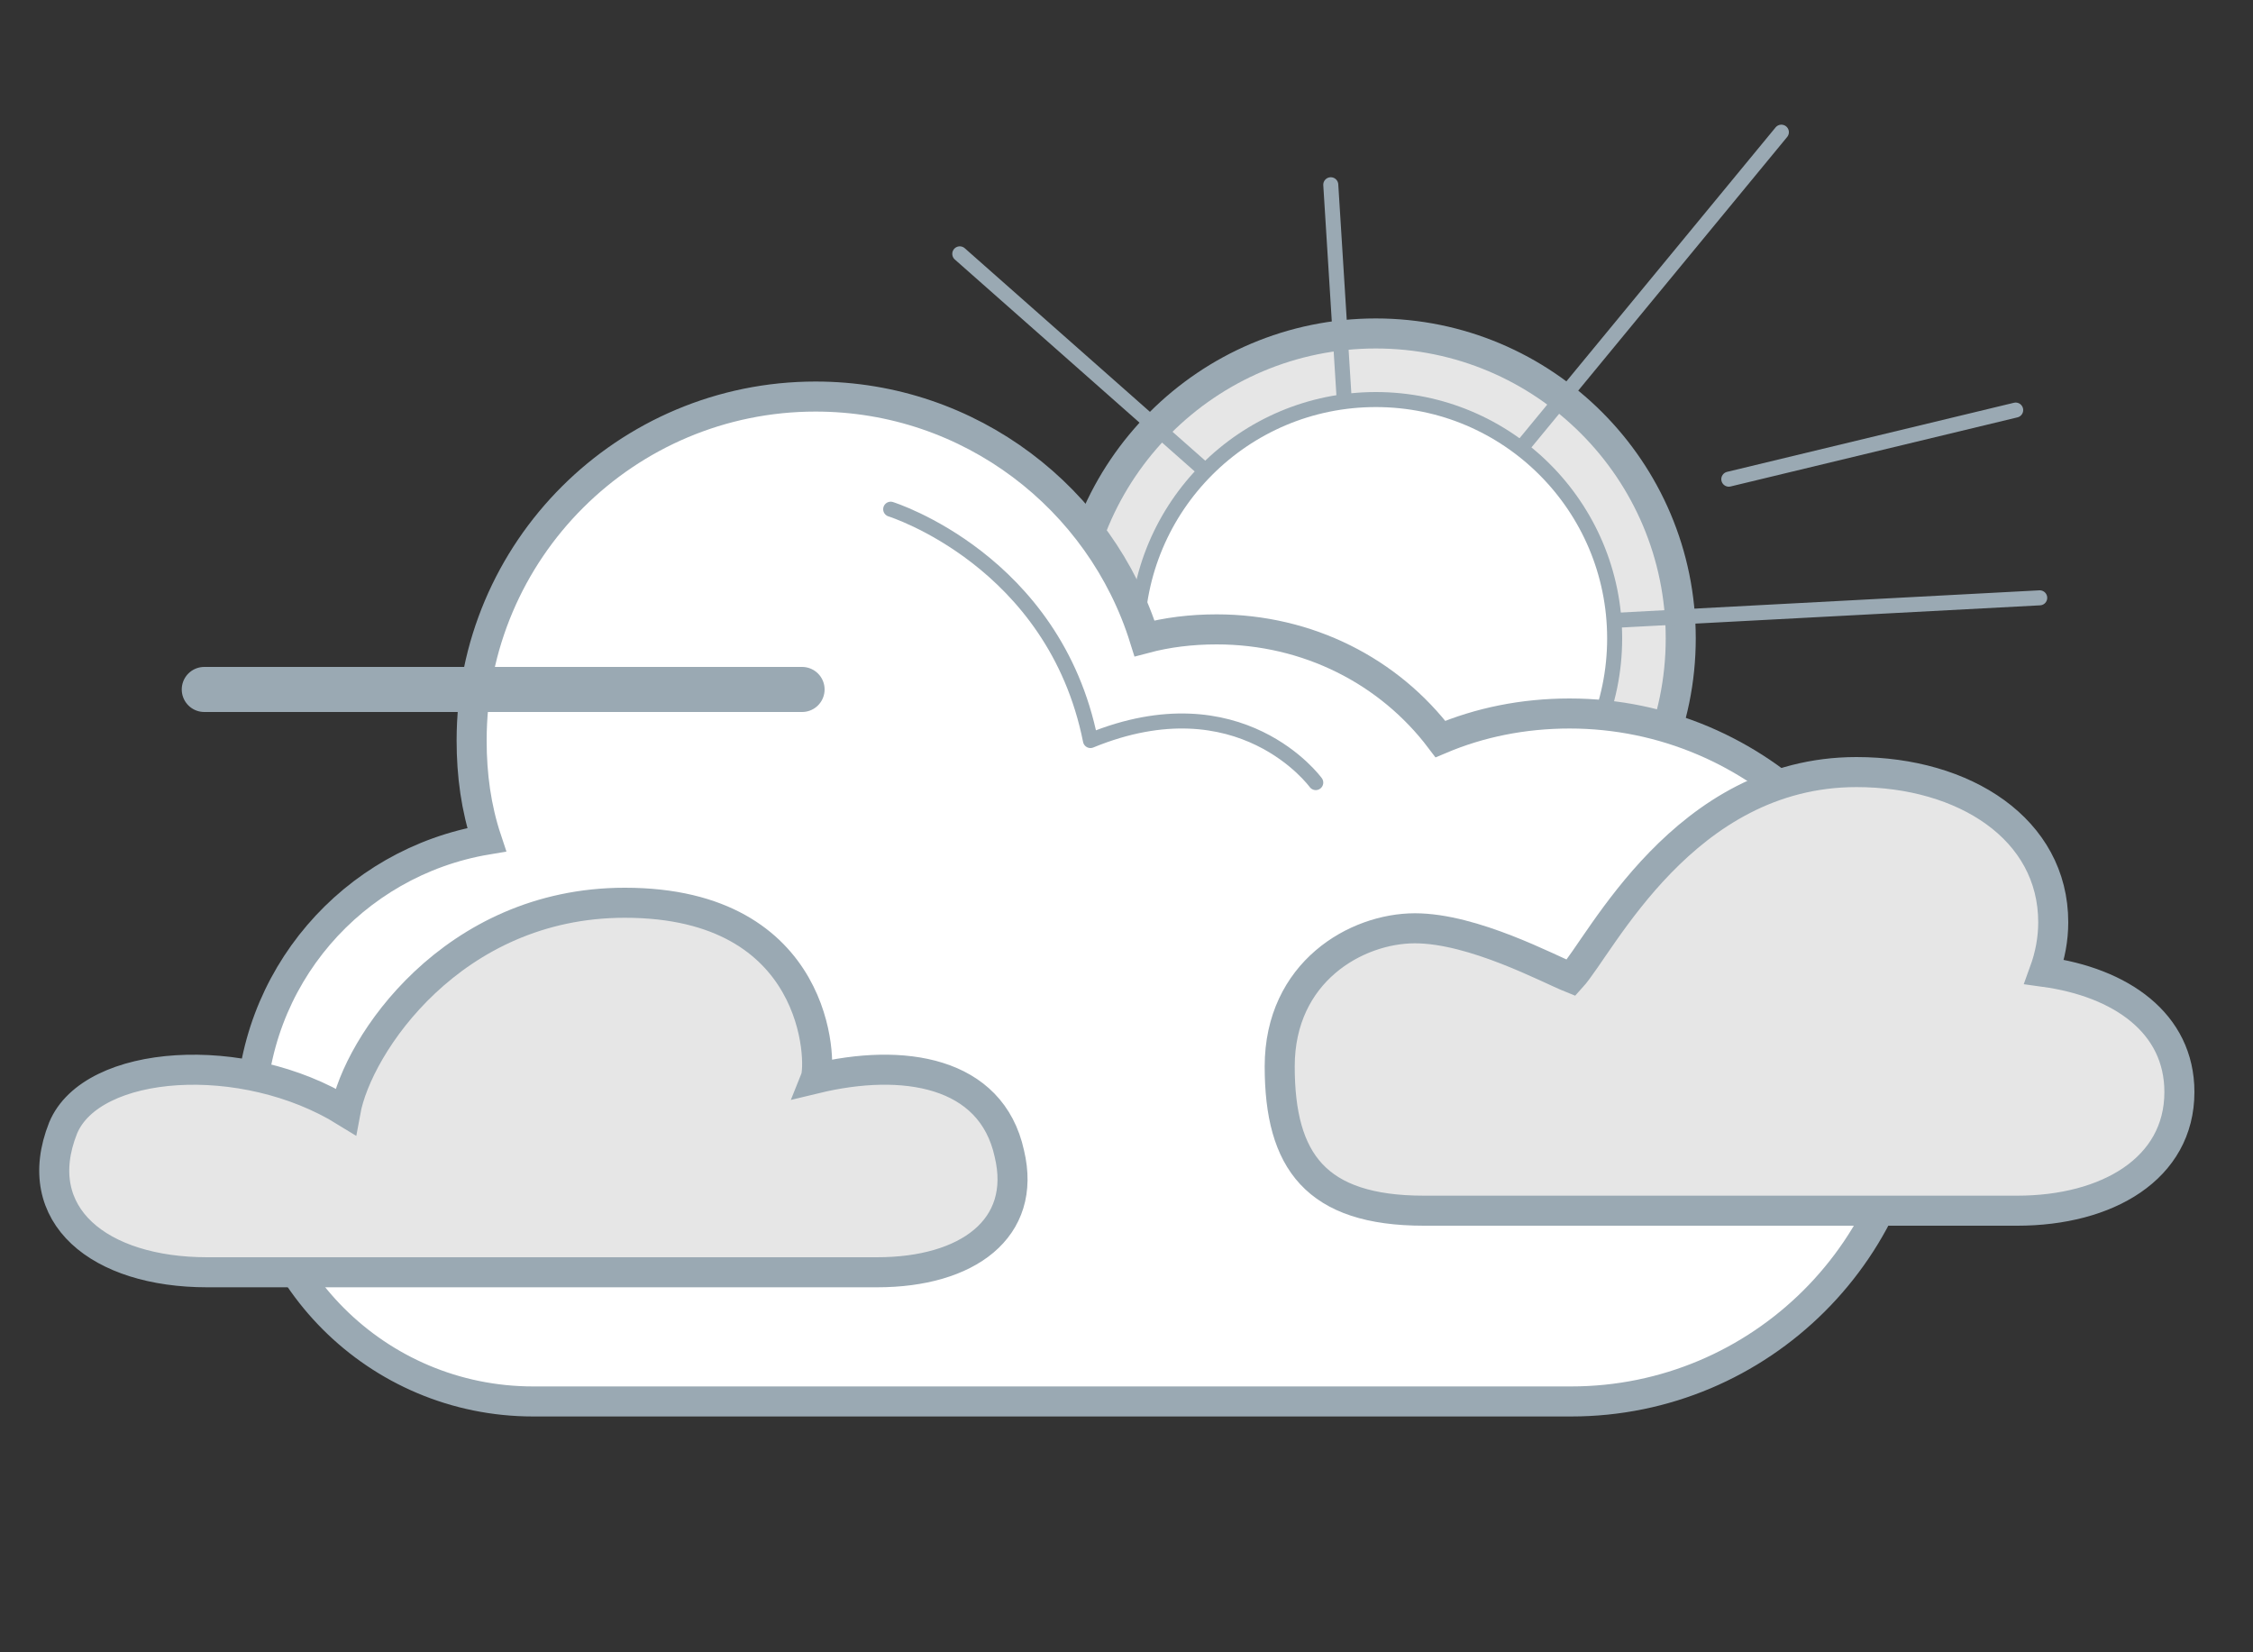
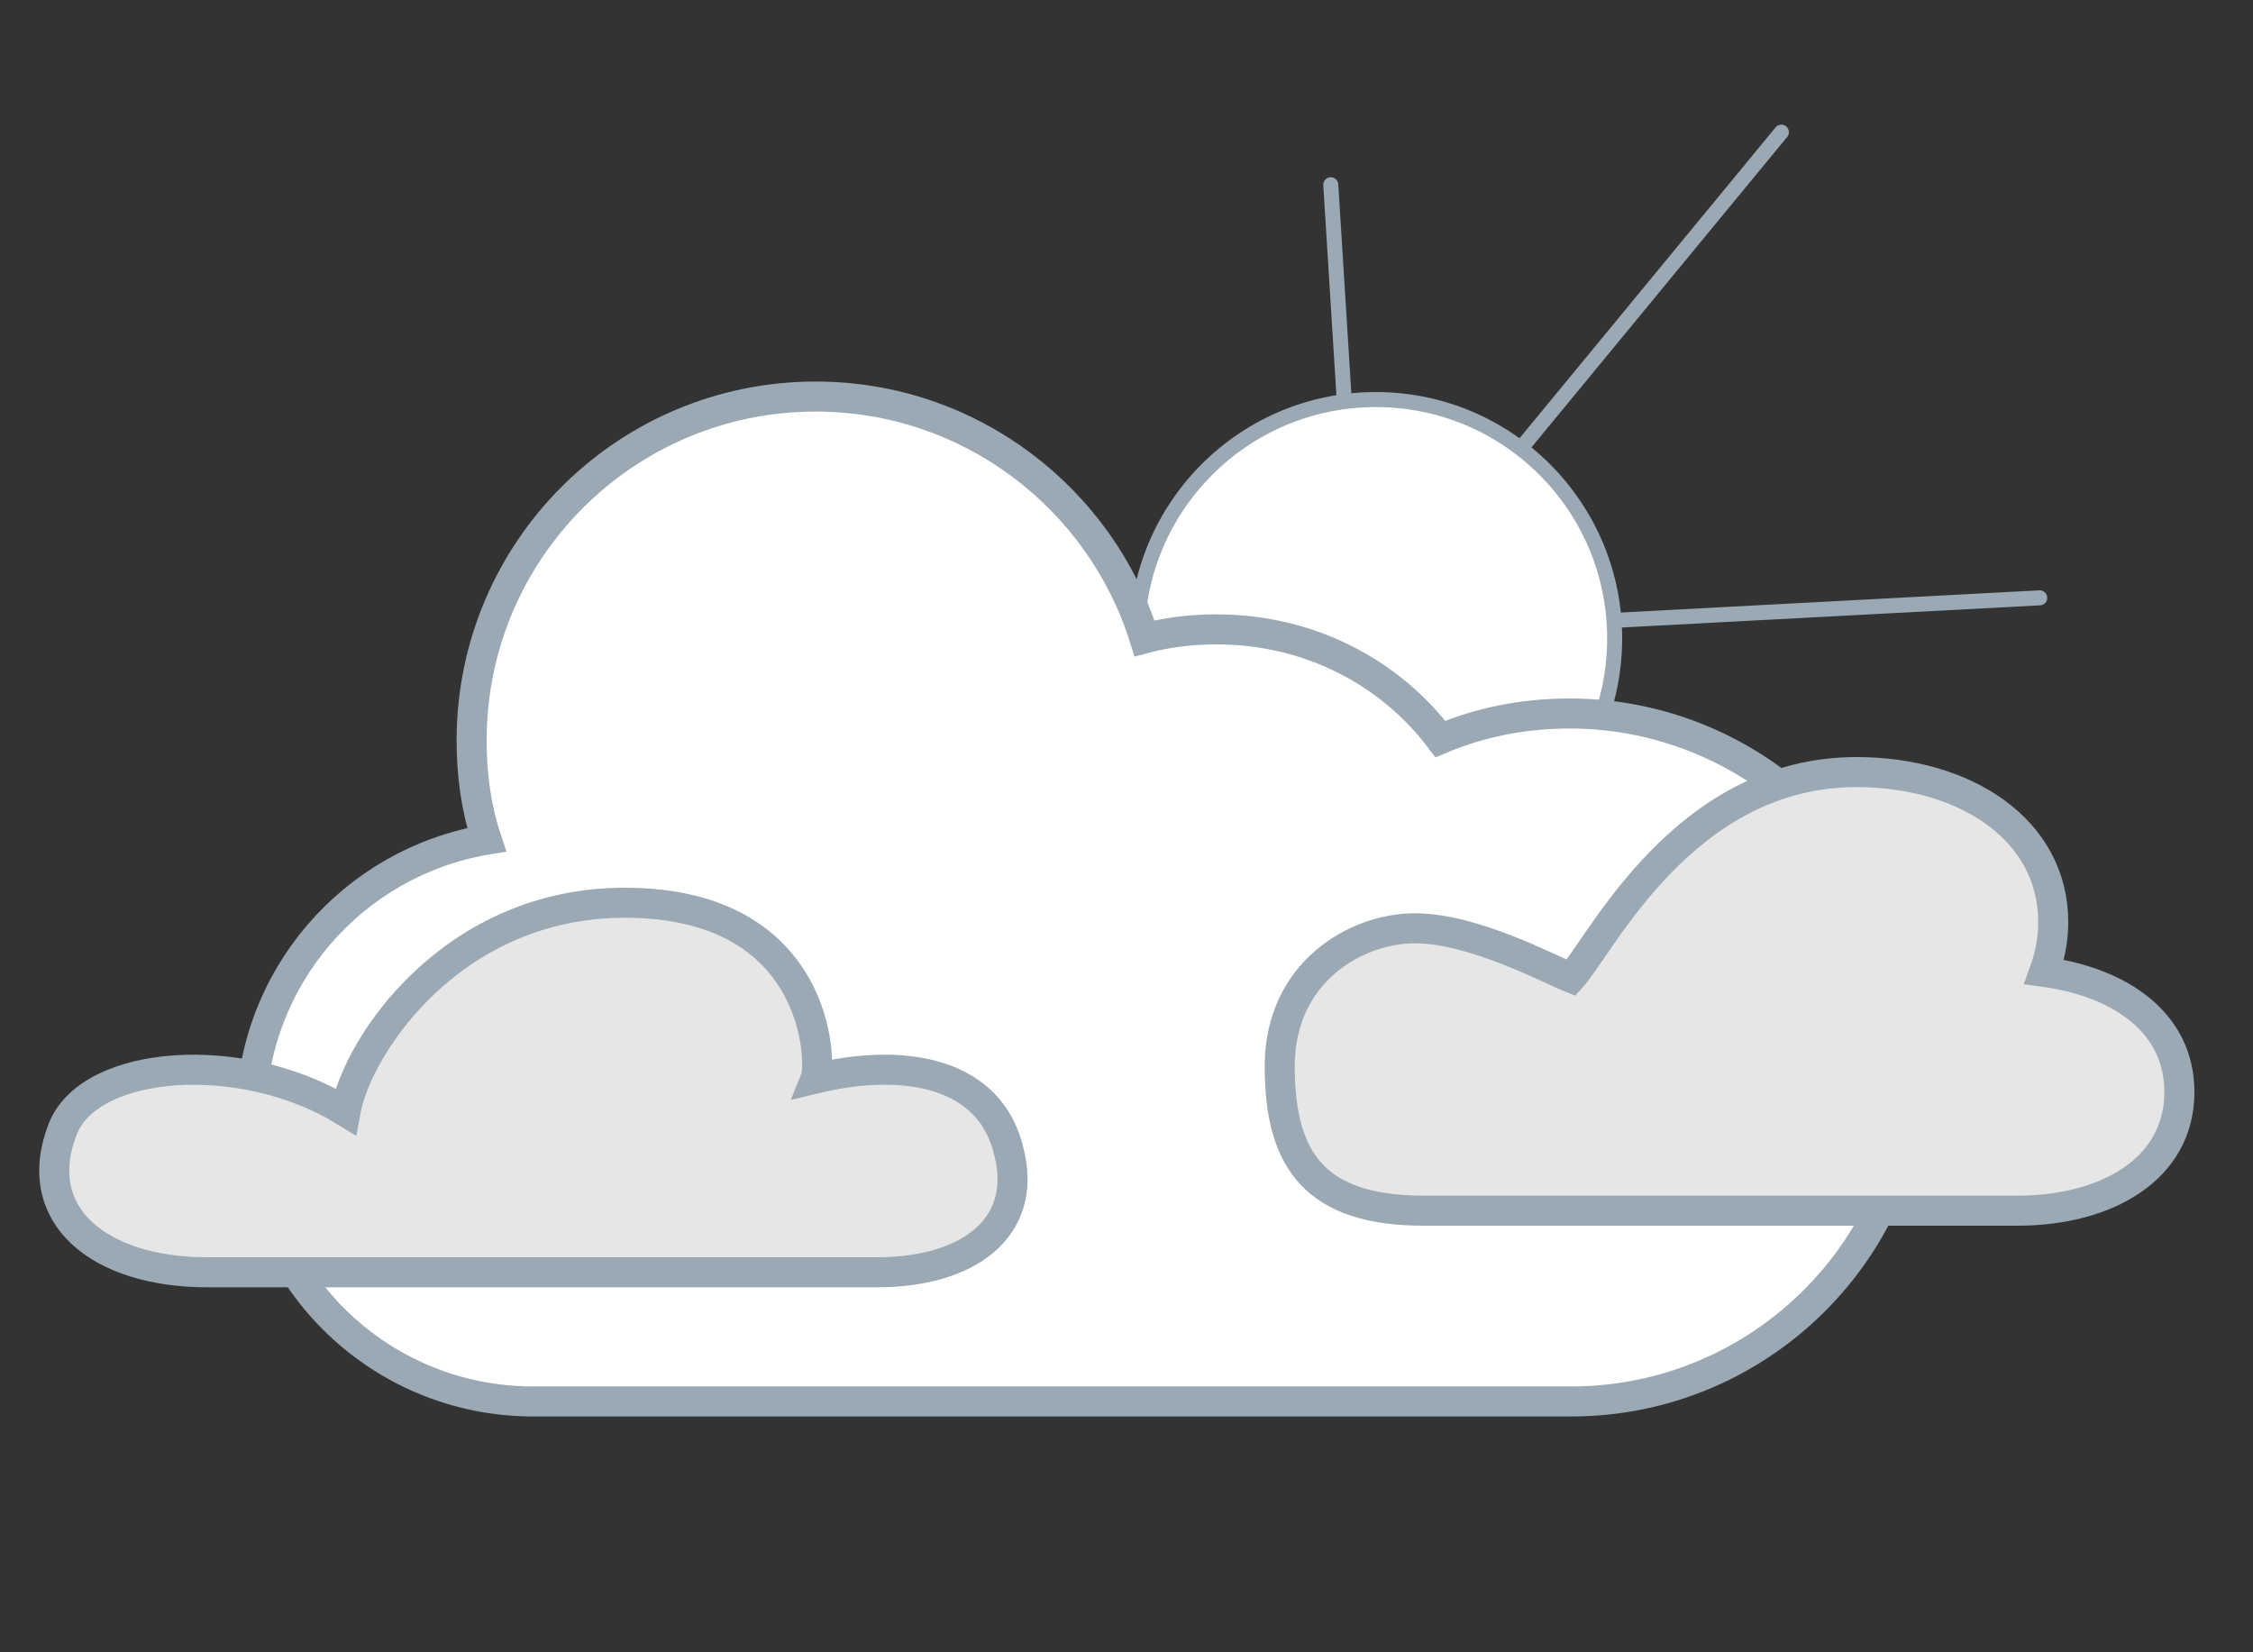
<svg xmlns="http://www.w3.org/2000/svg" version="1.1" id="Layer_1" x="0px" y="0px" width="150px" height="110px" viewBox="0 0 150 110" enable-background="new 0 0 150 110" xml:space="preserve">
  <rect x="0" y="0" width="150" height="110" fill="#333333" stroke="none" />
-   <circle fill="#E6E6E6" stroke="#9AA9B3" stroke-width="2" stroke-miterlimit="10" cx="91.6" cy="42.5" r="20.3" />
  <circle fill="#FFFFFF" stroke="#9AA9B3" stroke-linecap="round" stroke-linejoin="round" stroke-miterlimit="10" cx="91.6" cy="42.5" r="15.9" />
  <path fill="#FFFFFF" stroke="#9AA9B3" stroke-width="2" stroke-miterlimit="10" d="M104.5,47.5c-3.1,0-6,0.6-8.6,1.7  c-3.4-4.5-8.8-7.3-14.9-7.3c-1.7,0-3.3,0.2-4.8,0.6c-2.9-9.3-11.6-16.1-21.9-16.1c-12.6,0-22.9,10.2-22.9,22.9c0,2.3,0.3,4.5,1,6.6  c-8.9,1.5-15.7,9.2-15.7,18.6c0,10.4,8.4,18.8,18.8,18.8h69.1c12.6,0,22.9-10.2,22.9-22.9C127.4,57.8,117.1,47.5,104.5,47.5z" />
  <path fill="#E6E6E6" stroke="#9AA9B3" stroke-width="2" stroke-miterlimit="10" d="M94.2,61.8c3.9,0,8.9,2.7,10.4,3.3  c2-2.2,7.5-13.7,19-13.7c7.2,0,13.1,3.8,13.1,10c0,1.1-0.2,2.2-0.6,3.3c5.1,0.7,9,3.4,9,8c0,5.1-4.8,7.9-10.8,7.9H94.8  c-7.2,0-9.6-3.3-9.6-9.6C85.2,64.7,90.3,61.8,94.2,61.8z" />
-   <line fill="none" stroke="#9AA9B3" stroke-width="3" stroke-linecap="round" stroke-miterlimit="10" x1="13.6" y1="45.9" x2="53.4" y2="45.9" />
  <path fill="#E6E6E6" stroke="#9AA9B3" stroke-width="2" stroke-miterlimit="10" d="M23,74c0.8-4.4,7.1-13.9,18.6-13.9  c13,0,13.1,10.7,12.7,11.7c5.8-1.4,11.7-0.5,12.9,5c1.2,5-2.8,7.9-8.8,7.9H13.8c-7.2,0-11.9-3.8-9.6-9.6C6.1,70.5,16.2,69.8,23,74z" />
-   <path fill="#FFFFFF" stroke="#9AA9B3" stroke-linecap="round" stroke-linejoin="round" stroke-miterlimit="10" d="M59.3,33.9  c0,0,10.9,3.4,13.3,15.4c10-4.1,15,2.8,15,2.8" />
  <line fill="#FFFFFF" stroke="#9AA9B3" stroke-linecap="round" stroke-linejoin="round" stroke-miterlimit="10" x1="107.5" y1="41.3" x2="135.8" y2="39.8" />
  <line fill="#FFFFFF" stroke="#9AA9B3" stroke-linecap="round" stroke-linejoin="round" stroke-miterlimit="10" x1="101.3" y1="29.8" x2="118.6" y2="8.8" />
-   <line fill="#FFFFFF" stroke="#9AA9B3" stroke-linecap="round" stroke-linejoin="round" stroke-miterlimit="10" x1="63.9" y1="16.9" x2="80.2" y2="31.3" />
  <line fill="#FFFFFF" stroke="#9AA9B3" stroke-linecap="round" stroke-linejoin="round" stroke-miterlimit="10" x1="88.6" y1="12.3" x2="89.5" y2="26.7" />
-   <line fill="#FFFFFF" stroke="#9AA9B3" stroke-linecap="round" stroke-linejoin="round" stroke-miterlimit="10" x1="115.1" y1="31.9" x2="134.2" y2="27.3" />
</svg>